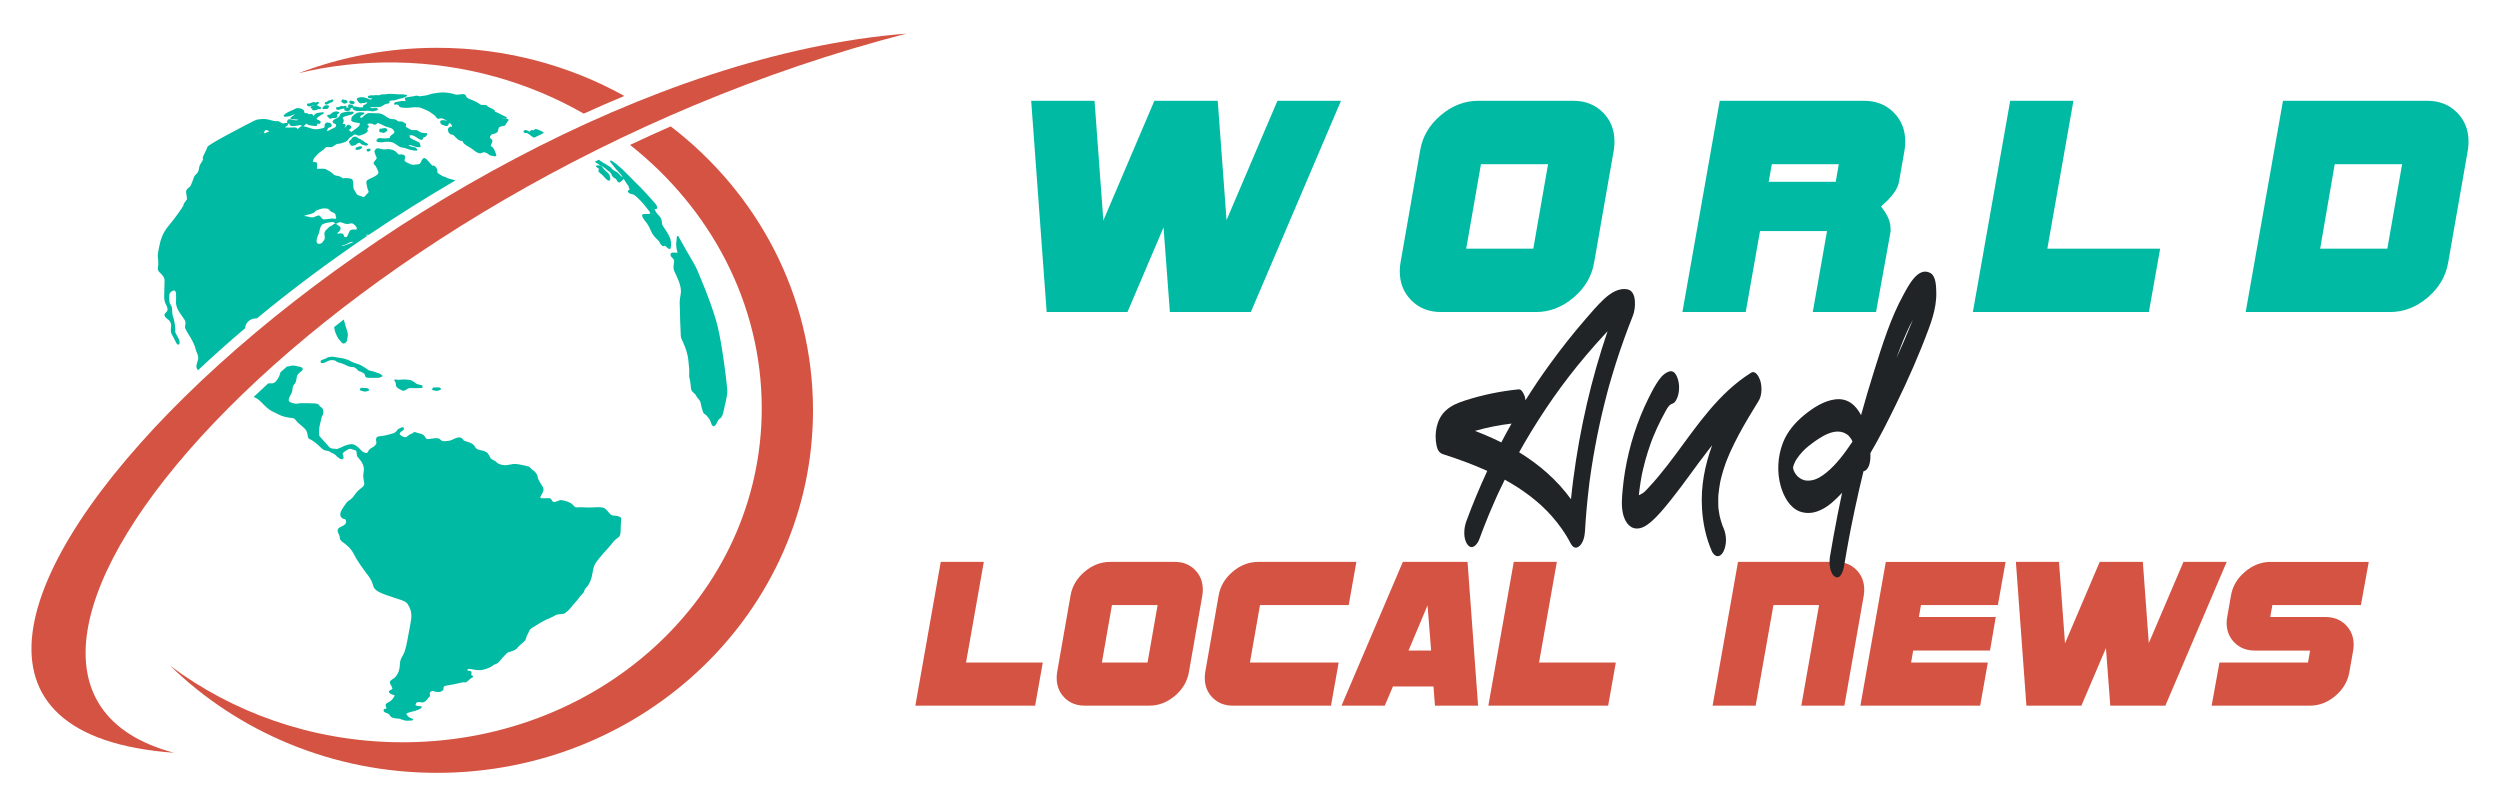
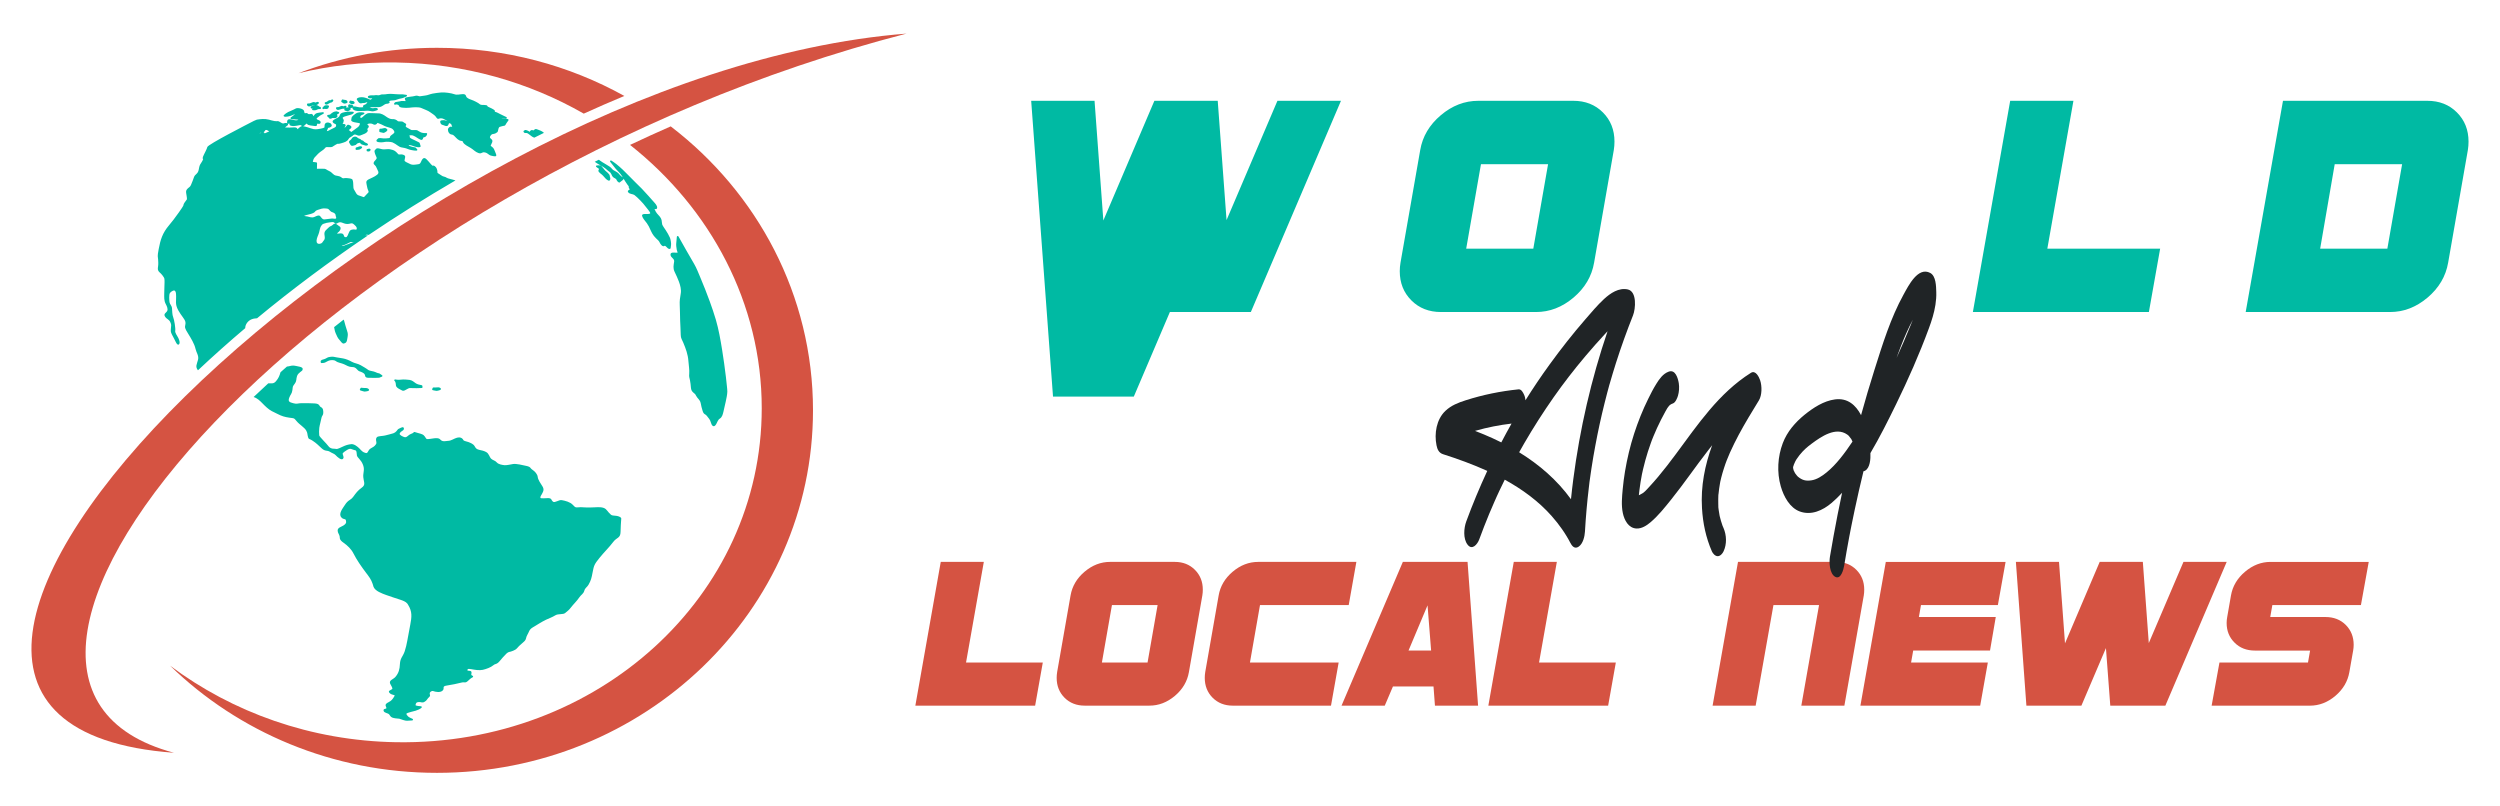
<svg xmlns="http://www.w3.org/2000/svg" version="1.1" id="Calque_1" x="0px" y="0px" width="186px" height="60px" viewBox="0 0 186 60" enable-background="new 0 0 186 60" xml:space="preserve">
  <g>
    <g>
      <path fill-rule="evenodd" clip-rule="evenodd" fill="#D55342" d="M46.452,7.139c-4.104-2.277-8.864-3.582-13.941-3.582    c-3.638,0-7.113,0.672-10.301,1.889c2.313-0.559,4.751-0.838,7.269-0.797c5.101,0.082,9.873,1.467,13.952,3.805    C44.426,8,45.434,7.563,46.452,7.139 M32.511,57.5c15.451,0,27.976-12.076,27.976-26.971c0-8.559-4.136-16.188-10.586-21.127    c-1.014,0.445-2.022,0.904-3.026,1.379c5.987,4.734,9.798,11.781,9.798,19.594c0,13.965-12.175,25.088-27.193,24.846    c-6.355-0.104-12.199-2.227-16.829-5.697C17.719,54.449,24.745,57.5,32.511,57.5z" />
      <path fill-rule="evenodd" clip-rule="evenodd" fill="#D55342" d="M67.444,2.5c-37.96,2.992-86.98,51.135-54.5,53.506    C-7.892,50.461,23.649,13.824,67.444,2.5" />
      <path fill-rule="evenodd" clip-rule="evenodd" fill="#00BAA3" d="M25.083,17.387c0.04,0.004,0.131-0.012,0.158-0.016    c0.155-0.02,0.288-0.02,0.343,0.152c0.033,0.102,0.038,0.111,0.149,0.125c0.103,0.01,0.175-0.23,0.207-0.301    c0.088-0.197,0.099-0.244,0.319-0.273c0.144-0.02,0.165,0.045,0.28-0.01c0.005-0.035,0.009-0.076,0.004-0.105    c-0.014-0.09-0.14-0.203-0.204-0.26c-0.143-0.131-0.205-0.078-0.366-0.047c-0.175,0.035-0.306-0.002-0.469-0.068    c-0.14-0.055-0.231-0.072-0.364-0.002c-0.133,0.07-0.133,0.111-0.266-0.014c-0.09-0.084-0.222-0.035-0.334-0.025    c-0.172,0.016-0.31,0.049-0.47,0.107c-0.093,0.033-0.14,0.102-0.191,0.18c-0.064,0.096-0.106,0.348-0.139,0.467    c-0.057,0.207-0.168,0.371-0.189,0.594c-0.016,0.176,0.081,0.285,0.268,0.242c0.177-0.039,0.172-0.135,0.281-0.258    c0.114-0.131,0.045-0.303,0.035-0.457c-0.014-0.244,0.168-0.332,0.317-0.49c0.121-0.127,0.211-0.096,0.315-0.207    c0.182-0.195,0.307,0.008,0.446,0.088c0.168,0.098,0.157,0.215,0.06,0.361c-0.069,0.104-0.13,0.098-0.183,0.197    C25.09,17.371,25.085,17.379,25.083,17.387 M22.628,16.059c0.048,0.02,0.134,0.031,0.166,0.035    c0.119,0.008,0.216,0.061,0.345,0.076c0.199,0.023,0.238-0.029,0.42-0.102c0.277-0.107,0.265,0.061,0.405,0.189    c0.119,0.107,0.19,0.059,0.342,0.047c0.128-0.01,0.248-0.033,0.375-0.045c0.105-0.012,0.217,0.037,0.299,0.006    c0.074-0.029,0.012-0.133-0.006-0.203c-0.001-0.006-0.001-0.012-0.001-0.018c0.006-0.082-0.052-0.16-0.122-0.201    c-0.13-0.076-0.169-0.035-0.29-0.156c-0.135-0.137-0.101-0.158-0.32-0.178c-0.26-0.021-0.355,0.027-0.602,0.107    c-0.25,0.082-0.121,0.131-0.339,0.236c-0.223,0.105-0.448,0.111-0.66,0.199C22.637,16.055,22.631,16.057,22.628,16.059z     M25.426,18.246c0.02,0.033,0.079,0.047,0.116,0.043c0.081-0.006,0.2-0.082,0.299-0.105c0.143-0.033,0.227-0.115,0.383-0.135    c0.026-0.004,0.065-0.004,0.104-0.006c-0.006-0.002-0.014-0.002-0.021-0.004c-0.108-0.014-0.147-0.061-0.252-0.018    c-0.104,0.043-0.195,0.1-0.297,0.145c-0.082,0.039-0.197,0.092-0.291,0.082C25.455,18.246,25.44,18.246,25.426,18.246z     M19.454,9.869c-0.042,0.006-0.082,0.012-0.119,0.029c-0.01,0.004-0.019,0.014-0.026,0.025    C19.361,9.912,19.415,9.893,19.454,9.869z M20.032,9.766c-0.044-0.018-0.088-0.037-0.108-0.051    c-0.054-0.037-0.054-0.045-0.131-0.049c-0.062-0.004-0.071,0.078-0.132,0.131c-0.016,0.014-0.034,0.025-0.05,0.033    c0.035,0.021,0.057,0.064,0.086,0.092c0.013-0.002,0.139-0.068,0.177-0.078C19.929,9.828,19.982,9.797,20.032,9.766z     M27.17,27.979c-0.025-0.146-0.061-0.182-0.2-0.262c-0.182-0.107-0.25-0.043-0.403-0.23c-0.117-0.143-0.218-0.182-0.4-0.182    c-0.197,0-0.395-0.121-0.566-0.203c-0.182-0.088-0.466-0.113-0.608-0.234c-0.096-0.084-0.281-0.082-0.401-0.068    c-0.095,0.012-0.269,0.084-0.347,0.141c-0.079,0.057-0.227,0.076-0.324,0.072c-0.033-0.004-0.059-0.029-0.061-0.061l-0.003-0.07    c-0.001-0.02,0.006-0.037,0.02-0.049l0.05-0.047c0.008-0.006,0.016-0.012,0.025-0.014c0.062-0.02,0.124-0.037,0.185-0.057    c0.063-0.02,0.126-0.053,0.183-0.088c0.095-0.059,0.193-0.07,0.302-0.084c0.152-0.018,0.267,0.012,0.412,0.043    c0.16,0.033,0.326,0.055,0.487,0.08c0.204,0.033,0.479,0.148,0.656,0.252c0.185,0.109,0.461,0.135,0.66,0.254    c0.184,0.109,0.406,0.23,0.571,0.359c0.084,0.066,0.373,0.08,0.519,0.152c0.059,0.029,0.193,0.088,0.262,0.09    c0.015,0,0.026,0.004,0.037,0.01l0.199,0.133c0.02,0.014,0.03,0.035,0.027,0.059s-0.018,0.043-0.042,0.051l-0.19,0.074    c-0.007,0.002-0.014,0.004-0.021,0.004c-0.191,0.008-0.395,0.018-0.584,0.006C27.484,28.104,27.201,28.146,27.17,27.979z     M29.406,28.23l0.128,0.02c0.094,0.012,0.203,0.008,0.296-0.004c0.191-0.023,0.442-0.01,0.634,0.018    c0.203,0.025,0.325,0.154,0.485,0.262c0.106,0.07,0.294,0.111,0.421,0.131c0.028,0.006,0.05,0.025,0.054,0.055l0.011,0.086    c0.003,0.018-0.002,0.035-0.014,0.049c-0.012,0.014-0.029,0.02-0.047,0.021c-0.235,0.012-0.505,0.021-0.738,0.006    c-0.197-0.012-0.195-0.004-0.357,0.082c-0.1,0.053-0.247,0.166-0.362,0.096c-0.124-0.076-0.248-0.111-0.363-0.213    c-0.129-0.111-0.086-0.188-0.116-0.332c-0.008-0.037-0.036-0.135-0.073-0.158c-0.028-0.016-0.041-0.047-0.031-0.076    C29.344,28.244,29.375,28.225,29.406,28.23z M26.779,28.963l0.043-0.084c0.013-0.025,0.039-0.037,0.067-0.033    c0.042,0.004,0.087,0.012,0.125,0.016c0.075,0,0.155,0.004,0.23,0.008c0.081,0.004,0.173,0.041,0.211,0.113    c0.011,0.023,0.008,0.049-0.009,0.068c-0.039,0.043-0.143,0.063-0.197,0.068c-0.131,0.018-0.13,0.027-0.26-0.016    c-0.061-0.02-0.109-0.037-0.169-0.053c-0.021-0.004-0.035-0.018-0.043-0.035C26.769,28.998,26.77,28.979,26.779,28.963z     M32.157,28.947l0.033-0.082c0.01-0.023,0.033-0.039,0.061-0.039c0.041,0,0.083,0.004,0.119,0.004    c0.071-0.006,0.146-0.01,0.217-0.012c0.076-0.004,0.164,0.021,0.208,0.086c0.016,0.023,0.016,0.049-0.001,0.072    c-0.033,0.045-0.128,0.07-0.18,0.082c-0.121,0.027-0.119,0.035-0.246,0.006c-0.056-0.014-0.103-0.023-0.161-0.033    c-0.02-0.004-0.036-0.014-0.046-0.031C32.15,28.984,32.149,28.965,32.157,28.947z M26.581,10.676    c-0.023,0.031-0.075,0.076-0.101,0.096c-0.005,0.004-0.011,0.008-0.019,0.012c-0.122,0.039-0.328,0.137-0.398-0.027    c-0.04-0.09-0.157-0.182-0.054-0.285c0.04-0.041,0.137-0.107,0.155-0.156c0.045-0.127,0.293-0.211,0.405-0.098    c0.07,0.07,0.129,0.086,0.219,0.123c0.078,0.029,0.092,0.092,0.135,0.098c0.114,0.018,0.102,0.047,0.17,0.107    c0.044,0.041,0.105,0.074,0.162,0.092c0.101,0.029,0.182,0.139,0.059,0.186c-0.079,0.029-0.168-0.002-0.243-0.027    c-0.088-0.029-0.196-0.041-0.251-0.121c-0.008-0.012-0.025-0.047-0.032-0.055c-0.008-0.002-0.033,0.004-0.041,0.004    C26.71,10.631,26.614,10.654,26.581,10.676z M26.823,11.086c-0.08,0.045-0.08,0.053-0.177,0.057    c-0.042,0.002-0.077,0.004-0.119,0.01c-0.02,0.002-0.038-0.004-0.053-0.018c-0.015-0.012-0.022-0.029-0.02-0.049l0.005-0.064    c0.002-0.027,0.023-0.051,0.049-0.055c0.027-0.008,0.057-0.014,0.08-0.02c0.048-0.02,0.099-0.037,0.148-0.055    c0.058-0.02,0.133-0.018,0.183,0.023c0.021,0.016,0.029,0.041,0.02,0.066C26.924,11.025,26.861,11.066,26.823,11.086z     M28.218,9.768l0.006-0.131c0.002-0.033,0.031-0.061,0.063-0.061c0.035,0,0.076-0.002,0.101-0.004    c0.062-0.018,0.136-0.029,0.198-0.041c0.093-0.02,0.18,0.031,0.226,0.105c0.01,0.016,0.013,0.031,0.008,0.047    c-0.016,0.063-0.091,0.117-0.145,0.146c-0.115,0.061-0.111,0.074-0.246,0.037c-0.059-0.016-0.097-0.027-0.157-0.035    C28.24,9.826,28.217,9.799,28.218,9.768z M24.395,8.551l0.135-0.021c0.003,0,0.006,0,0.004,0c0.014-0.002,0.029-0.01,0.038-0.02    c0.048-0.055,0.126-0.105,0.187-0.146c0.067-0.047,0.181-0.076,0.262-0.082c0.009-0.002,0.017,0,0.025,0.002l0.147,0.047    c0.024,0.008,0.04,0.025,0.044,0.049c0.005,0.023-0.003,0.045-0.024,0.061c-0.03,0.021-0.083,0.051-0.12,0.064    c-0.019,0.006-0.014,0.033-0.012,0.049c0.008,0.061,0.073,0.096-0.026,0.178c-0.09,0.076-0.163,0.057-0.271,0.045    c-0.088-0.01-0.069,0.029-0.158,0.051c-0.126,0.029-0.13-0.023-0.189-0.096c-0.033-0.041-0.06-0.018-0.093-0.096    c-0.007-0.018-0.006-0.037,0.005-0.055C24.36,8.563,24.375,8.553,24.395,8.551z M24.434,7.988c0.016,0.02,0.017,0.045-0.012,0.072    c-0.026,0.027-0.127,0.055-0.164,0.053c-0.034,0-0.068-0.01-0.102-0.016c-0.018-0.002-0.062,0.012-0.08,0.018    c-0.021,0.008-0.041,0.004-0.058-0.008C24,8.096,23.99,8.078,23.99,8.057l-0.001-0.023c0-0.025,0.013-0.047,0.034-0.057    c0.011-0.006,0.023-0.014,0.025-0.012c0.009-0.014,0.013-0.025,0.023-0.039c0.021-0.029,0.062-0.061,0.095-0.074    c0.038-0.016,0.065-0.021,0.107-0.02c0.026,0.002,0.073,0.002,0.087,0.006c0.009,0.002,0.02,0,0.028,0    c0.003,0,0.006,0,0.009,0.002l0.019,0.002c0.018,0.002,0.033,0.012,0.044,0.027C24.492,7.914,24.478,7.965,24.434,7.988z     M24.268,7.59c0.011,0,0.052-0.025,0.062-0.033c0.038-0.025,0.071-0.053,0.111-0.076c0.071-0.043,0.083-0.02,0.148-0.021    c0.022,0,0.046-0.029,0.07-0.045c0.076-0.041,0.16,0.006,0.136,0.082c-0.007,0.027-0.049,0.066-0.069,0.088    c-0.041,0.043-0.088,0.041-0.143,0.057c-0.043,0.012-0.086,0.053-0.134,0.072c-0.049,0.02-0.071,0.051-0.125,0.063    c-0.082,0.02-0.176-0.033-0.165-0.121c0.003-0.021,0.015-0.039,0.036-0.049C24.212,7.598,24.249,7.592,24.268,7.59z M26.149,7.5    c0.035,0.002,0.078,0.012,0.112,0.016c0.066,0.01,0.112,0.064,0.123,0.125c0.004,0.018-0.001,0.033-0.011,0.047    c-0.027,0.037-0.083,0.053-0.127,0.061c-0.082,0.012-0.088,0.018-0.161-0.033c-0.027-0.02-0.045-0.031-0.074-0.049    c-0.029-0.014-0.041-0.051-0.027-0.08l0.031-0.068c0.014-0.029,0.048-0.045,0.081-0.033C26.113,7.488,26.131,7.496,26.149,7.5z     M25.393,7.52l0.038-0.086c0.014-0.027,0.045-0.043,0.076-0.035c0.026,0.006,0.052,0.016,0.069,0.021    c0.044,0.004,0.1,0.014,0.144,0.02c0.074,0.012,0.129,0.074,0.139,0.145c0.002,0.014,0,0.027-0.009,0.039    c-0.027,0.045-0.1,0.066-0.149,0.074c-0.097,0.014-0.103,0.021-0.187-0.037c-0.035-0.025-0.057-0.041-0.093-0.063    C25.392,7.582,25.379,7.549,25.393,7.52z M27.363,11.086c0.02-0.008,0.045-0.016,0.065-0.023c0.05-0.016,0.108,0.006,0.136,0.047    c0.008,0.012,0.011,0.021,0.011,0.035c0,0.037-0.032,0.072-0.063,0.094c-0.048,0.033-0.055,0.039-0.118,0.031    c-0.021-0.002-0.033-0.006-0.054-0.006c-0.033-0.002-0.061-0.025-0.063-0.059l-0.004-0.047c-0.001-0.02,0.005-0.035,0.018-0.049    c0.012-0.012,0.029-0.02,0.037-0.018C27.341,11.088,27.352,11.088,27.363,11.086z M30.182,7.518    c-0.009-0.029-0.034-0.082-0.042-0.096c-0.087-0.195,0.14-0.178,0.261-0.209c0.139-0.035,0.256-0.021,0.404-0.061    c0.23-0.063,0.224-0.031,0.423,0.014c0.136-0.025,0.275-0.045,0.414-0.059c0.175-0.018,0.36-0.109,0.548-0.143    c0.219-0.041,0.412-0.063,0.631-0.084c0.24-0.025,0.756,0.045,0.982,0.129c0.203,0.078,0.409,0,0.617-0.006    c0.292-0.012,0.225,0.176,0.316,0.248c0.112,0.092,0.213,0.137,0.353,0.18c0.13,0.039,0.522,0.23,0.609,0.324    c0.058,0.061,0.249,0.055,0.325,0.055c0.289,0,0.22,0.1,0.275,0.125c0.098,0.045,0.485,0.211,0.516,0.297    c0.014,0.039,0.011,0.064-0.004,0.08c0.008,0.002,0.016,0.004,0.021,0.004c0.137,0.033,0.255,0.109,0.38,0.17    c0.155,0.074,0.31,0.15,0.463,0.225c0.027,0.014,0.042,0.043,0.034,0.072C37.7,8.813,37.672,8.832,37.642,8.83    c-0.102-0.004-0.223-0.008-0.323-0.029c-0.004,0-0.008,0-0.013-0.002c0.102,0.049,0.255,0.039,0.357,0.043    c0.354,0.014,0.066,0.209,0.007,0.34c-0.108,0.236-0.149,0.148-0.336,0.213c-0.143,0.049-0.195,0.016-0.243,0.164    c-0.063,0.193,0.006,0.248-0.227,0.363c-0.164,0.08-0.24,0.008-0.339,0.135c-0.097,0.127-0.11,0.186,0.023,0.285    c0.202,0.148-0.004,0.35-0.04,0.496c-0.001,0.002-0.003,0.008-0.002,0.01c0.012,0.023,0.179,0.107,0.246,0.242    c0.061,0.123,0.09,0.236,0.145,0.355c0.126,0.277-0.184,0.17-0.325,0.143c-0.238-0.047-0.248-0.191-0.487-0.246    c-0.253-0.061-0.228,0.133-0.495,0.041c-0.233-0.082-0.359-0.248-0.564-0.371c-0.163-0.1-0.483-0.248-0.569-0.416    c-0.008-0.016-0.041-0.09-0.049-0.1c-0.012-0.006-0.087-0.014-0.102-0.016c-0.213-0.027-0.346-0.209-0.49-0.35    c-0.102-0.098-0.117-0.105-0.244-0.127c-0.059-0.01-0.1-0.039-0.139-0.082c-0.045-0.051-0.084-0.109-0.095-0.178    c-0.002-0.016-0.001-0.064-0.003-0.072c-0.039-0.09,0.062-0.193,0.137-0.234c0.062-0.031,0.124-0.01,0.18,0.008    c-0.02-0.031-0.039-0.064-0.045-0.117c-0.008-0.074-0.072-0.121-0.131-0.16c-0.02-0.014-0.076,0.016-0.086,0.029    c-0.024,0.049-0.007,0.068-0.058,0.131c-0.078,0.094-0.209,0.039-0.3-0.002c-0.067-0.031-0.145-0.029-0.2-0.082    c-0.048-0.045-0.087-0.143-0.079-0.209c0.013-0.102,0.171-0.09,0.249-0.096c0.112-0.008,0.185,0.047,0.282,0.07    C33.279,9.006,33.277,9.002,33.276,9c-0.017-0.027-0.221-0.119-0.267-0.148c-0.067-0.045-0.246-0.066-0.32-0.033    c-0.147,0.07-0.197-0.039-0.269-0.141c-0.08-0.115-0.277-0.227-0.392-0.314c-0.192-0.15-0.448-0.215-0.667-0.322    c-0.208-0.102-0.68-0.057-0.91-0.027c-0.168,0.021-0.322,0.008-0.49-0.004c-0.106-0.008-0.266-0.033-0.286-0.158    c-0.005-0.031-0.081-0.055-0.109-0.07c-0.036-0.02-0.13-0.006-0.168,0.004c-0.027,0.008-0.055-0.002-0.071-0.025    c-0.016-0.021-0.015-0.051,0-0.068c0.019-0.031,0.049-0.072,0.081-0.09c0.041-0.025,0.258-0.037,0.338-0.064    c0.142-0.049,0.272-0.016,0.416-0.02C30.166,7.518,30.173,7.518,30.182,7.518z M39.42,9.816c-0.005-0.023-0.001-0.047,0.025-0.076    c0.046-0.049,0.094-0.07,0.164-0.059c0.024,0.006,0.095,0.012,0.1,0.018c0.071-0.088,0.137-0.129,0.258-0.074    c0.093,0.041,0.178,0.059,0.273,0.107c0.069,0.033,0.177,0.094,0.232,0.152l-0.716,0.357c-0.061-0.016-0.117-0.041-0.175-0.082    c-0.084-0.061-0.181-0.127-0.258-0.193c-0.045-0.039-0.079-0.055-0.138-0.068c-0.069-0.016-0.148,0.023-0.2-0.041    c-0.019-0.021-0.039-0.049-0.038-0.08c0-0.018,0.007-0.031,0.02-0.043c0.041-0.039,0.109-0.074,0.167-0.061    s0.208,0.078,0.251,0.115C39.393,9.795,39.406,9.805,39.42,9.816z M44.575,12.568c-0.04-0.031-0.169-0.105-0.217-0.154    c-0.018-0.016-0.022-0.041-0.014-0.063c0.008-0.023,0.028-0.039,0.052-0.041c0.088-0.012,0.274-0.029,0.339,0.035    c0.099,0.094,0.178,0.23,0.281,0.334c0.1,0.098,0.347,0.268,0.352,0.408c0.002,0.102,0.063,0.133,0.032,0.262    c-0.049,0.205-0.25,0.021-0.328-0.049c-0.106-0.1-0.164-0.203-0.291-0.309c-0.07-0.059-0.167-0.123-0.224-0.197    C44.494,12.713,44.521,12.646,44.575,12.568z M50.478,17.592c0.385,0.684,0.769,1.373,1.168,2.047    c0.17,0.287,0.328,0.697,0.458,1.004c0.251,0.594,0.486,1.193,0.707,1.797c0.161,0.445,0.315,0.896,0.449,1.35    c0.21,0.717,0.345,1.496,0.464,2.23c0.108,0.676,0.203,1.354,0.284,2.031c0.029,0.24,0.055,0.48,0.078,0.719    c0.011,0.115,0.028,0.25,0.027,0.365c-0.003,0.219-0.07,0.518-0.116,0.732c-0.05,0.248-0.106,0.494-0.168,0.74    c-0.048,0.193-0.089,0.428-0.28,0.541c-0.134,0.08-0.187,0.277-0.265,0.41c-0.185,0.316-0.346,0.084-0.403-0.145    c-0.051-0.195-0.158-0.297-0.28-0.457c-0.146-0.188-0.228-0.09-0.325-0.379c-0.07-0.211-0.104-0.379-0.147-0.594    c-0.054-0.248-0.227-0.322-0.331-0.523c-0.078-0.152-0.065-0.129-0.188-0.229c-0.145-0.121-0.19-0.215-0.207-0.4    c-0.019-0.188-0.027-0.342-0.067-0.529c-0.045-0.207-0.08-0.27-0.058-0.49c0.027-0.268-0.042-0.676-0.061-0.951    c-0.033-0.488-0.193-0.916-0.379-1.363c-0.093-0.223-0.192-0.336-0.192-0.584c0-0.352-0.036-0.715-0.044-1.068    c-0.01-0.385-0.011-0.771-0.03-1.154c-0.017-0.293,0.022-0.566,0.075-0.854c0.053-0.285-0.036-0.613-0.135-0.883    c-0.095-0.26-0.206-0.486-0.323-0.736c-0.13-0.281-0.074-0.465-0.033-0.752c0.033-0.236-0.235-0.277-0.269-0.494    c-0.041-0.279,0.383-0.148,0.51-0.176c0.004,0,0.014,0,0.017-0.002c0.004-0.016-0.057-0.178-0.063-0.211    c-0.035-0.182-0.057-0.371-0.032-0.557c0.019-0.133,0.03-0.273,0.038-0.408c0.001-0.029,0.021-0.053,0.05-0.059    C50.435,17.555,50.464,17.566,50.478,17.592z M46.393,13.293c0,0.068-0.077,0.127-0.166,0.186    c-0.111,0.072-0.127,0.18-0.278,0.025c-0.091-0.092-0.063-0.17-0.168-0.221c-0.181-0.09-0.221-0.141-0.298-0.326    c-0.075-0.176-0.208-0.201-0.33-0.326c-0.122-0.121-0.385-0.287-0.542-0.367c-0.119-0.061-0.242-0.143-0.364-0.227l0.303-0.152    c0.161,0.125,0.368,0.244,0.542,0.348c0.146,0.086,0.368,0.209,0.459,0.352c0.053,0.082,0.334,0.188,0.443,0.291    s0.149,0.197,0.282,0.277c0.022,0.014,0.041,0.027,0.056,0.039c-0.015-0.023-0.029-0.049-0.045-0.074    c-0.151-0.246-0.297-0.344-0.473-0.553c-0.144-0.172-0.283-0.35-0.417-0.527c-0.019-0.025-0.016-0.059,0.007-0.08    c0.021-0.023,0.057-0.025,0.083-0.01c0.122,0.082,0.257,0.17,0.369,0.26c0.304,0.24,0.66,0.582,0.924,0.861    c0.314,0.334,0.655,0.646,0.976,0.975c0.339,0.348,0.652,0.723,0.978,1.082c0.077,0.086,0.234,0.301,0.117,0.414    c-0.014,0.014-0.03,0.02-0.051,0.018l-0.106-0.008c0.028,0.068,0.064,0.141,0.096,0.199c0.098,0.18,0.284,0.309,0.377,0.484    c0.027,0.053,0.046,0.109,0.059,0.168c0.016,0.074,0.023,0.252,0.044,0.307c0.039,0.104,0.191,0.311,0.257,0.412    c0.107,0.164,0.246,0.396,0.321,0.576c0.042,0.102,0.099,0.426,0.078,0.529c-0.016,0.074-0.023,0.156-0.029,0.232    c-0.001,0.016-0.009,0.031-0.022,0.043c-0.078,0.064-0.186-0.016-0.238-0.074c-0.024-0.027-0.139-0.145-0.178-0.141    c-0.165,0.127-0.326-0.125-0.38-0.244c-0.027-0.059-0.058-0.107-0.105-0.154c-0.124-0.123-0.213-0.188-0.325-0.334    c-0.197-0.258-0.229-0.428-0.375-0.705c-0.097-0.182-0.183-0.295-0.312-0.451c-0.062-0.076-0.111-0.15-0.155-0.236    c-0.183-0.361,0.347-0.188,0.521-0.258c0.016-0.006,0.043-0.02,0.049-0.035c0.023-0.072-0.292-0.422-0.349-0.504    c-0.159-0.229-0.602-0.686-0.826-0.852c-0.111-0.082-0.34-0.063-0.45-0.189c-0.132-0.148,0.086-0.195,0.095-0.221    c0.012-0.039-0.095-0.127-0.073-0.223c0.001-0.004,0.004-0.012,0.004-0.018c-0.014-0.027-0.074-0.092-0.097-0.123    C46.578,13.596,46.485,13.443,46.393,13.293z M25.625,8.082c-0.042,0.012-0.085,0.006-0.133,0.008    c-0.055,0.002-0.115,0.039-0.176,0.049c-0.06,0.01-0.099,0.039-0.163,0.041c-0.091,0-0.18-0.076-0.145-0.17    c0.009-0.023,0.034-0.039,0.056-0.039c0.024-0.002,0.05-0.002,0.074,0.002c0.015,0.004,0.074-0.018,0.088-0.023    c0.051-0.02,0.098-0.043,0.149-0.061c0.091-0.029,0.098,0,0.171,0.016c0.034,0.008,0.065-0.023,0.102-0.033    c0.088-0.027,0.164,0.039,0.12,0.113c-0.004,0.008-0.014,0.018-0.027,0.027c0.005,0,0.01,0,0.015,0    c0.044-0.014,0.1-0.021,0.146-0.031c0.027-0.006,0.055-0.004,0.08,0.004c-0.02-0.014-0.035-0.025-0.058-0.037    c-0.029-0.018-0.041-0.051-0.027-0.08l0.031-0.068c0.013-0.031,0.048-0.047,0.081-0.037c0.018,0.008,0.036,0.014,0.055,0.018    c0.035,0.004,0.077,0.01,0.112,0.016c0.066,0.01,0.112,0.064,0.123,0.125c0.001,0.006,0.001,0.014,0.001,0.018    c0.036-0.02,0.085-0.027,0.135-0.018c0.054,0.012,0.118,0.021,0.171,0.037c0.102,0.029,0.188,0.035,0.295,0.027    c0.046-0.006,0.092-0.01,0.137-0.016c-0.078-0.057-0.02-0.137,0.061-0.166c0.069-0.025,0.134-0.053,0.177-0.111    c0.021-0.031,0.044-0.066,0.062-0.1c-0.001,0-0.001,0-0.002,0c-0.103,0.033-0.222,0.086-0.333,0.072    c-0.09-0.01-0.148,0.084-0.277-0.023c-0.087-0.072-0.088-0.117-0.145-0.182c-0.13-0.145,0.112-0.213,0.218-0.223    c0.168-0.016,0.287,0,0.443,0.055c0.088,0.029,0.21,0.068,0.287,0.119c0.031,0.021,0.099-0.029,0.122-0.047    c0.014-0.01,0.037-0.029,0.051-0.049c-0.013-0.006-0.026-0.006-0.099,0.002c-0.085,0.01-0.224-0.004-0.233-0.111    c-0.003-0.025,0.009-0.049,0.032-0.061C27.48,7.1,27.608,7.082,27.7,7.09c0.108,0.008,0.133,0.004,0.233-0.01    c0.093-0.014,0.198,0.021,0.279,0.004c0.122-0.029,0.124-0.07,0.288-0.059c0.13,0.006,0.208-0.018,0.333-0.031    c0.177-0.021,0.458-0.004,0.64,0.014c0.161,0.016,0.326,0.012,0.487,0.012c0.003,0,0.005,0,0.008,0l0.257,0.035    c0.027,0.002,0.049,0.021,0.054,0.049c0.006,0.027-0.006,0.053-0.031,0.066c-0.119,0.066-0.287,0.139-0.424,0.158    c-0.156,0.023-0.283,0.088-0.433,0.127c-0.083,0.023-0.329,0.016-0.36,0.039c-0.045,0.033-0.073,0.037-0.099,0.033    c0.077,0.035,0.095,0.115-0.018,0.166c-0.107,0.047-0.169,0.002-0.29,0.076c-0.115,0.07-0.196,0.146-0.332,0.184    c-0.124,0.033-0.186,0.008-0.3,0.018c-0.137,0.01-0.28,0-0.419,0.008c-0.023,0-0.047,0.002-0.071,0.002    c0.031,0.016,0.066,0.033,0.121,0.053c0.122,0.045,0.192-0.004,0.313-0.01c0.13-0.006,0.246,0.084,0.136,0.17    c-0.035,0.025-0.203,0.066-0.252,0.078c-0.121,0.033-0.25-0.012-0.372-0.029c-0.153-0.021-0.301,0.02-0.459,0.01    c-0.132-0.006-0.266,0.027-0.389,0.006c-0.094-0.016-0.164-0.018-0.25-0.063c-0.112-0.061-0.139-0.135-0.117-0.189    c-0.024,0.012-0.051,0.018-0.074,0.021c-0.052,0.008-0.074,0.012-0.101,0.002c0.01,0.012,0.02,0.021,0.027,0.035    c0.01,0.014,0.013,0.027,0.009,0.043c-0.009,0.053-0.071,0.098-0.115,0.123c-0.087,0.045-0.088,0.057-0.192,0.029    c-0.042-0.012-0.069-0.02-0.111-0.027c-0.034-0.004-0.057-0.033-0.056-0.064L25.625,8.082z M23.518,7.816c0.004,0,0.008,0,0.013,0    c0.052,0.006,0.125,0.037,0.167,0.066c0.019,0.016,0.039,0.039,0.054,0.051c0.022,0.006,0.045,0.012,0.067,0.018    c0.024,0.004,0.041,0.021,0.048,0.043l0.011,0.039c0.006,0.021,0.001,0.041-0.013,0.057c-0.015,0.018-0.034,0.025-0.055,0.023    c-0.036-0.002-0.121-0.002-0.152,0.014c-0.05,0.021-0.099,0.051-0.151,0.068c-0.044,0.014-0.21,0.02-0.25-0.002    c-0.069-0.037-0.035-0.088,0.015-0.131c-0.011,0.006-0.022,0.01-0.031,0.012c-0.085,0.02-0.149-0.039-0.122-0.123    c0.006-0.018,0.018-0.031,0.035-0.037l0.033-0.016c0.016-0.006,0.036-0.008,0.044-0.01c0.029-0.02,0.106-0.043,0.14-0.055    c0.024-0.008,0.044-0.014,0.065-0.018c-0.012,0-0.024,0-0.036,0c-0.066,0.004-0.134,0.047-0.207,0.059    c-0.068,0.01-0.116,0.045-0.186,0.047c-0.1,0-0.197-0.082-0.159-0.182c0.01-0.025,0.034-0.043,0.057-0.041    c0.026-0.002,0.056-0.002,0.082,0.002c0.022,0.004,0.088-0.02,0.108-0.027c0.06-0.021,0.114-0.049,0.174-0.068    c0.101-0.033,0.109,0,0.193,0.018c0.044,0.01,0.076-0.027,0.123-0.039c0.093-0.029,0.174,0.035,0.128,0.115    c-0.016,0.027-0.086,0.07-0.115,0.088C23.572,7.805,23.545,7.813,23.518,7.816z M21.413,9.199c0.053,0.053,0.007,0.137-0.082,0.18    c-0.031,0.023-0.086,0.066-0.129,0.105c0.181,0.018,0.532,0.006,0.637-0.004c0.193-0.016,0.278,0.037,0.293,0.137    c0.096-0.09,0.208-0.193,0.269-0.221c0.02-0.008,0.047-0.012,0.081-0.012c-0.058-0.025-0.1-0.092-0.169-0.076    C22.168,9.338,22,9.373,21.854,9.381c-0.077,0.004-0.347-0.02-0.316-0.141c0.005-0.02,0.017-0.031,0.03-0.041    C21.516,9.205,21.455,9.217,21.413,9.199z M19.958,28.521c0.261-0.006,0.397,0.049,0.576-0.16c0.19-0.223,0.263-0.408,0.336-0.666    l0.477-0.422c0.042-0.002,0.088-0.008,0.139-0.021c0.334-0.098,0.422-0.045,0.742,0.018c0.093,0.02,0.279,0.051,0.291,0.166    c0.003,0.035-0.007,0.055-0.012,0.086c-0.015,0.098-0.316,0.191-0.407,0.455c-0.084,0.248-0.005,0.338-0.174,0.574    c-0.171,0.238-0.131,0.168-0.17,0.465c-0.04,0.303-0.15,0.324-0.24,0.582c-0.106,0.297,0.042,0.326,0.313,0.404    c0.282,0.08,0.318-0.004,0.598-0.006c0.328-0.002,0.647,0,0.975,0.018c0.416,0.023,0.324,0.205,0.474,0.275    c0.18,0.086,0.18,0.279,0.175,0.445c-0.003,0.152-0.109,0.213-0.132,0.348c-0.043,0.246-0.131,0.506-0.164,0.748    c-0.022,0.158-0.021,0.406-0.004,0.564c0.011,0.102,0.561,0.621,0.671,0.785c0.078,0.113,0.185,0.176,0.324,0.199    c0.076,0.012,0.23,0.004,0.286,0.025c0.066,0.025,0.413-0.148,0.478-0.178c0.214-0.102,0.382-0.152,0.616-0.18    c0.224-0.025,0.478,0.184,0.622,0.33c0.153,0.158,0.239,0.279,0.469,0.33c0.172,0.039,0.141-0.207,0.355-0.336    c0.175-0.104,0.283-0.141,0.397-0.314c0.086-0.129-0.007-0.209,0.008-0.379c0.006-0.059,0.024-0.115,0.071-0.156    c0.098-0.084,0.45-0.078,0.606-0.121c0.205-0.055,0.411-0.098,0.614-0.164c0.094-0.033,0.171-0.09,0.235-0.164    c0.028-0.031,0.091-0.131,0.121-0.148c0.049-0.031,0.281-0.141,0.332-0.141c0.118,0,0.133,0.182,0.007,0.25    c-0.083,0.045-0.195,0.133-0.226,0.223c-0.04,0.113,0.242,0.227,0.315,0.254c0.052,0.02,0.106,0.033,0.16,0.012    c0.119-0.049,0.2-0.18,0.378-0.244c0.045-0.016,0.127-0.047,0.162-0.08c0.017-0.016,0.011-0.029,0.038-0.047    c0.029-0.018,0.055-0.012,0.084-0.002c0.123,0.045,0.27,0.076,0.397,0.115c0.255,0.076,0.275,0.125,0.412,0.33    c0.018,0.029,0.043,0.063,0.078,0.074c0.064,0.023,0.446-0.049,0.535-0.057c0.138-0.014,0.326-0.033,0.435,0.066    c0.048,0.041,0.067,0.074,0.127,0.107c0.156,0.086,0.315,0.02,0.484,0.016c0.242-0.006,0.439-0.178,0.667-0.236    c0.194-0.051,0.381-0.002,0.469,0.184c0.033,0.068,0.287,0.105,0.371,0.141c0.183,0.076,0.372,0.141,0.469,0.32    c0.089,0.166,0.158,0.219,0.351,0.264c0.203,0.047,0.299,0.057,0.489,0.154c0.236,0.121,0.241,0.377,0.396,0.514    c0.134,0.119,0.276,0.111,0.42,0.277c0.113,0.129,0.397,0.178,0.567,0.193c0.135,0.016,0.479-0.061,0.628-0.086    c0.244-0.039,0.726,0.082,0.976,0.137c0.378,0.082,0.258,0.152,0.477,0.297c0.176,0.117,0.366,0.322,0.385,0.537    c0.017,0.18,0.218,0.492,0.325,0.65c0.17,0.25,0.11,0.385-0.023,0.623c-0.054,0.1-0.118,0.16-0.104,0.273    c0.007,0.059,0.47,0.023,0.516,0.021c0.367-0.018,0.257,0.143,0.432,0.27c0.128,0.092,0.437-0.16,0.637-0.123    c0.28,0.051,0.62,0.137,0.822,0.346c0.186,0.189,0.17,0.215,0.443,0.188c0.049-0.004,0.099-0.006,0.146-0.008    c0.128,0,0.259,0.012,0.388,0.018c0.23,0.008,0.459,0.002,0.688-0.01c0.242-0.014,0.595-0.035,0.791,0.133    c0.086,0.074,0.157,0.186,0.235,0.27c0.228,0.25,0.23,0.191,0.536,0.23c0.109,0.014,0.33,0.063,0.377,0.178    c0.004,0.01,0.006,0.018,0.005,0.027c-0.025,0.328-0.045,0.658-0.051,0.988c-0.008,0.488-0.284,0.4-0.547,0.752    c-0.306,0.408-0.687,0.77-1.011,1.174c-0.38,0.473-0.424,0.549-0.528,1.117c-0.066,0.363-0.115,0.576-0.3,0.893    c-0.109,0.189-0.249,0.227-0.308,0.434c-0.072,0.258-0.239,0.297-0.379,0.51c-0.185,0.279-0.432,0.498-0.631,0.76    c-0.139,0.186-0.249,0.256-0.417,0.398c-0.153,0.133-0.519,0.037-0.736,0.174c-0.223,0.139-0.456,0.217-0.692,0.328    c-0.329,0.158-0.649,0.373-0.965,0.557c-0.308,0.18-0.274,0.322-0.432,0.586c-0.115,0.189-0.04,0.283-0.215,0.461    c-0.14,0.143-0.286,0.238-0.429,0.391c-0.221,0.24-0.154,0.193-0.449,0.328c-0.207,0.096-0.279,0.031-0.444,0.186    c-0.19,0.18-0.342,0.369-0.511,0.566c-0.099,0.115-0.173,0.184-0.32,0.227c-0.065,0.021-0.101,0.037-0.151,0.082    c-0.181,0.16-0.549,0.291-0.787,0.342c-0.265,0.057-0.597-0.002-0.86-0.049c-0.033-0.004-0.236-0.041-0.261-0.002    c-0.011,0.018-0.02,0.074-0.025,0.098c0.023,0.023,0.177,0.023,0.221,0.037c0.131,0.039,0.081,0.162,0.071,0.258    c-0.006,0.051,0.041,0.084,0.087,0.096c0.028,0.006,0.046,0.027,0.049,0.055c0.003,0.025-0.011,0.051-0.037,0.063    c-0.112,0.053-0.246,0.166-0.331,0.252c-0.211,0.209-0.254,0.084-0.482,0.137c-0.367,0.086-0.709,0.168-1.085,0.221    c-0.442,0.061-0.142,0.197-0.338,0.381c-0.174,0.162-0.499,0.104-0.703,0.033c-0.12-0.041-0.284,0.1-0.25,0.213    c0.059,0.191-0.016,0.191-0.13,0.32c-0.113,0.127-0.082,0.156-0.254,0.262c-0.189,0.115-0.226,0.01-0.432,0.021    c-0.191,0.01-0.223,0.09-0.245,0.238c0.039,0.049,0.339,0.074,0.406,0.076c0.025,0.002,0.047,0.016,0.057,0.039    c0.011,0.023,0.006,0.047-0.011,0.066c-0.093,0.1-0.316,0.188-0.444,0.227c-0.112,0.033-0.612,0.145-0.675,0.211    c-0.047,0.049,0.094,0.193,0.127,0.225c0.059,0.055,0.238,0.135,0.316,0.168c0.029,0.012,0.043,0.039,0.038,0.068    s-0.03,0.051-0.061,0.053c-0.128,0.006-0.259,0.012-0.388,0.023c-0.118,0.01-0.438-0.104-0.568-0.152    c-0.145-0.01-0.411-0.033-0.529-0.086c-0.142-0.064-0.143-0.137-0.231-0.238c-0.084-0.098-0.35-0.098-0.405-0.248    c-0.063-0.174,0.151-0.158,0.19-0.189c0.033-0.033-0.015-0.133-0.03-0.164c-0.075-0.166,0.091-0.244,0.216-0.311    c0.202-0.104,0.284-0.211,0.4-0.404c0.01-0.018,0.048-0.084,0.042-0.104c-0.016-0.018-0.236-0.047-0.332-0.127    c-0.246-0.207,0.028-0.242,0.143-0.332c0.075-0.059-0.112-0.316-0.146-0.4c-0.11-0.27,0.223-0.314,0.386-0.504    c0.252-0.291,0.321-0.578,0.338-0.955c0.021-0.463,0.22-0.553,0.356-0.953c0.087-0.256,0.143-0.521,0.193-0.787    c0.077-0.4,0.146-0.801,0.223-1.201c0.109-0.566,0.153-0.967-0.158-1.465c-0.012-0.02-0.025-0.041-0.037-0.061    c-0.01-0.016-0.021-0.031-0.032-0.045c-0.114-0.141-0.338-0.219-0.507-0.277c-0.352-0.119-0.703-0.223-1.052-0.352    c-0.301-0.111-0.826-0.289-0.949-0.613c-0.026-0.068-0.041-0.141-0.063-0.211c-0.109-0.338-0.294-0.572-0.511-0.855    c-0.312-0.41-0.692-0.959-0.918-1.414c-0.161-0.324-0.444-0.592-0.741-0.801c-0.125-0.088-0.259-0.189-0.276-0.35    c-0.005-0.049-0.003-0.094-0.016-0.143c-0.041-0.16-0.139-0.232-0.143-0.414c-0.004-0.217,0.274-0.273,0.433-0.375    c0.169-0.111,0.234-0.191,0.179-0.387c-0.04-0.143-0.168-0.025-0.336-0.213c-0.243-0.271,0.108-0.68,0.26-0.922    c0.118-0.186,0.208-0.279,0.394-0.398c0.099-0.066,0.16-0.119,0.229-0.215c0.202-0.277,0.34-0.469,0.628-0.674    c0.255-0.182,0.201-0.328,0.148-0.598c-0.058-0.291-0.028-0.385,0.009-0.674c0.041-0.311-0.126-0.65-0.34-0.875    c-0.238-0.252-0.15-0.227-0.2-0.5c-0.036-0.193-0.124-0.115-0.301-0.201c-0.168-0.084-0.283-0.041-0.43,0.057    c-0.061,0.041-0.308,0.186-0.301,0.266c0.011,0.117,0.111,0.227,0.043,0.348c-0.113,0.201-0.466-0.133-0.548-0.229    c-0.112-0.129-0.283-0.16-0.424-0.256c-0.229-0.152-0.353-0.012-0.629-0.264c-0.236-0.215-0.376-0.371-0.655-0.555    c-0.066-0.043-0.139-0.09-0.211-0.121c-0.03-0.012-0.071-0.021-0.095-0.045c-0.033-0.029-0.045-0.09-0.059-0.131    c-0.06-0.197-0.017-0.266-0.133-0.475c-0.124-0.227-0.515-0.453-0.707-0.691c-0.219-0.271-0.206-0.215-0.521-0.262    c-0.382-0.055-0.586-0.115-0.938-0.297c-0.13-0.068-0.266-0.127-0.394-0.195c-0.265-0.143-0.485-0.363-0.691-0.574    c-0.186-0.191-0.396-0.398-0.663-0.475C19.233,29.193,19.596,28.854,19.958,28.521z M25.569,23.777    c0.014,0.029,0.025,0.059,0.034,0.086c0.072,0.244,0.122,0.479,0.211,0.721c0.107,0.291,0.061,0.385,0.017,0.662    c-0.026,0.168-0.065,0.273-0.245,0.313c-0.134,0.027-0.236-0.174-0.319-0.258c-0.146-0.145-0.21-0.324-0.291-0.506    c-0.068-0.154-0.086-0.301-0.118-0.457C25.095,24.15,25.332,23.963,25.569,23.777z M21.381,9.178    c-0.015-0.018-0.024-0.045-0.023-0.086c0.006-0.213,0.108-0.244,0.319-0.207c0.115,0.02,0.334,0.098,0.441,0.059    c0.016-0.006,0.057-0.023,0.086-0.041c-0.07-0.008-0.225-0.018-0.242-0.02c-0.098-0.01-0.198-0.018-0.296-0.031    c-0.025-0.002-0.045-0.02-0.053-0.043c-0.008-0.025,0-0.051,0.019-0.066c0.051-0.043,0.105-0.084,0.16-0.121    c0.064-0.041,0.103-0.098,0.165-0.143c-0.02,0.006-0.037,0.014-0.047,0.02c-0.105,0.053-0.187,0.086-0.3,0.125    c-0.126,0.043-0.243,0.057-0.375,0.064c-0.03,0-0.081-0.01-0.105-0.027c-0.016-0.012-0.026-0.027-0.029-0.047    c-0.002-0.02,0.004-0.035,0.018-0.049c0.089-0.088,0.209-0.174,0.32-0.229C21.612,8.25,21.843,8.168,22,8.074    c0.129-0.08,0.578,0.006,0.622,0.18c0.006,0.02,0.032,0.166,0.054,0.17c0.06,0.012,0.148-0.061,0.226,0.035    c0.03,0.039,0.131,0.045,0.176,0.029c0.131-0.049,0.213,0.031,0.233,0.152c0,0.002,0.001,0.004,0.002,0.008    c0.001-0.004,0.002-0.004,0.003-0.006c0.054-0.078,0.134-0.176,0.225-0.215c0.089-0.037,0.371-0.068,0.481-0.08    c0.03-0.006,0.058,0.012,0.069,0.039c0.011,0.029,0,0.059-0.024,0.074c-0.114,0.074-0.249,0.119-0.347,0.213    c-0.047,0.045-0.191,0.123-0.16,0.176c0.054,0.086,0.316,0.096,0.296,0.264c-0.019,0.162-0.215,0.076-0.259,0.092    c-0.034,0.049,0.049,0.215-0.208,0.166c-0.125-0.025-0.469-0.029-0.528-0.135c-0.02-0.033-0.052-0.053-0.083-0.02    c-0.047,0.053-0.146,0.154-0.226,0.176c0.191,0.025,0.482,0.125,0.585,0.16c0.287,0.104,0.418,0.072,0.72,0.02    c0.043-0.008,0.249-0.051,0.286-0.096c0-0.002,0-0.006,0-0.008c-0.001-0.066,0.002-0.158,0.022-0.221    c0.031-0.105,0.168-0.15,0.271-0.131c0.088,0.02,0.185,0.051,0.223,0.137c0.049,0.111,0.031,0.146-0.08,0.211    c-0.088,0.053-0.124,0.031-0.167,0.051c-0.006,0.004-0.075,0.195-0.087,0.221c-0.002,0.004-0.007,0.016-0.01,0.023    c0.026,0,0.072-0.014,0.09-0.021c0.095-0.039,0.183-0.094,0.274-0.141c0.061-0.029,0.275-0.121,0.306-0.172    c0.022-0.037,0.042-0.152-0.004-0.178c-0.087-0.047-0.229-0.09-0.235-0.205c-0.006-0.125,0.295-0.232,0.394-0.295    c0.123-0.076,0.112-0.107,0.163-0.225c0.065-0.15,0.289-0.164,0.432-0.193c0.154-0.031,0.371-0.027,0.528-0.016    c0.027,0.002,0.049,0.02,0.057,0.045c0.009,0.025,0,0.051-0.021,0.066c-0.03,0.023-0.06,0.043-0.089,0.068    c-0.048,0.041-0.391,0.111-0.487,0.15c-0.073,0.027-0.15,0.041-0.207,0.094C25.51,8.744,25.492,8.764,25.49,8.77    c0,0.012,0.03,0.057,0.036,0.066c0.077,0.117,0.051,0.127,0.024,0.256c-0.017,0.078-0.037,0.104-0.071,0.133    c0.06-0.004,0.133-0.012,0.188,0.023c0.104,0.066,0.02,0.166-0.039,0.23c0.011,0.008,0.029,0.008,0.041,0.004    c0.081-0.025,0.142-0.203,0.22-0.203c0.07,0,0.187,0.057,0.231,0.111c0.096,0.117-0.09,0.211-0.161,0.281    c-0.001,0.002-0.003,0.002-0.006,0.004c0.027,0.025,0.117,0.09,0.137,0.109c0.055,0.053,0.057,0.035,0.104-0.006    c0.136-0.115,0.309-0.213,0.451-0.332c0.063-0.055,0.149-0.195,0.133-0.266c-0.056-0.041-0.422-0.064-0.543-0.125    c-0.178-0.09-0.081-0.154-0.085-0.254c-0.006-0.145,0.238-0.293,0.345-0.367c0.149-0.1,0.397-0.098,0.568-0.061    c0.028,0.006,0.047,0.027,0.05,0.053c0.003,0.027-0.012,0.053-0.037,0.064c-0.072,0.033-0.145,0.07-0.218,0.102    c-0.025,0.01-0.044,0.072-0.052,0.094c-0.019,0.055,0.007,0.061,0.043,0.086c0.04,0.01,0.118-0.051,0.143-0.076    c0.081-0.09,0.239-0.219,0.353-0.262c0.128-0.049,0.612,0.008,0.789,0c0.219-0.01,0.434,0.123,0.6,0.246    c0.117,0.086,0.313,0.197,0.464,0.184c0.155-0.016,0.296,0.049,0.405,0.152c0.032,0.031,0.25,0.008,0.313,0.025    c0.094,0.025,0.103,0.066,0.157,0.09c0.093,0.043,0.205,0.111,0.117,0.225c-0.004,0.006-0.014,0.018-0.015,0.025    c0.001,0.008,0.032,0.057,0.038,0.066c0.02,0.033,0.285,0.154,0.346,0.203c0.085,0.066,0.387-0.002,0.476,0.041    c0.124,0.061,0.219,0.146,0.358,0.186c0.092,0.025,0.219,0.033,0.313,0.023c0.02-0.002,0.037,0.004,0.051,0.016    c0.015,0.014,0.022,0.029,0.022,0.047c0,0.047-0.035,0.107-0.06,0.145c-0.062,0.09-0.132,0.088-0.224,0.129    c-0.004,0.002-0.012,0.006-0.018,0.01c0.003,0.041-0.003,0.066-0.031,0.109c-0.015,0.021-0.035,0.039-0.061,0.049    c-0.107,0.037-0.38-0.186-0.49-0.24c-0.202-0.102-0.204-0.111-0.415-0.096c-0.006,0-0.015,0-0.025,0.002    c0.016,0.041,0.038,0.064,0.034,0.137c-0.004,0.08,0.296,0.191,0.362,0.225c0.111,0.057,0.223,0.111,0.334,0.166    c0.017,0.008,0.028,0.021,0.034,0.037l0.073,0.227c0.008,0.029-0.004,0.059-0.031,0.072c-0.114,0.061-0.37-0.016-0.478-0.055    c-0.153-0.055-0.232-0.086-0.385-0.098c0.003,0.023,0.044,0.057,0.059,0.066c0.09,0.059,0.326,0.105,0.436,0.123    c0.017,0.002,0.029,0.01,0.039,0.021l0.102,0.113c0.016,0.02,0.021,0.043,0.011,0.064s-0.029,0.037-0.054,0.039    c-0.11,0.01-0.314-0.029-0.42-0.049c-0.187-0.037-0.314-0.119-0.482-0.15c-0.233-0.043-0.3-0.033-0.5-0.178    c-0.125-0.09-0.242-0.17-0.384-0.234c-0.103-0.047-0.464-0.063-0.578-0.037c-0.154,0.035-0.352,0.043-0.506,0.008    c-0.051-0.01-0.108-0.037-0.115-0.094c-0.009-0.08,0.071-0.107,0.104-0.152c0.058-0.096,0.322-0.023,0.421-0.023    c0.119,0,0.26,0,0.378-0.02c0.079-0.014,0.092-0.01,0.103-0.084c0.021-0.137,0.25-0.205,0.313-0.313    c0.056-0.098-0.055-0.215-0.12-0.279c-0.103-0.1-0.438-0.148-0.589-0.227c-0.162-0.082-0.299-0.154-0.473-0.213    c-0.012-0.004-0.046-0.016-0.066-0.018c-0.031,0.049-0.029,0.07-0.1,0.107c-0.16,0.084-0.212-0.035-0.342-0.055    c-0.078-0.012-0.259-0.018-0.3,0.061C27.333,9.264,27.33,9.27,27.33,9.273c0.017,0.031,0.102,0.043,0.109,0.127    c0.008,0.094-0.078,0.119-0.109,0.203c-0.02,0.055,0.09,0.07-0.002,0.199c-0.093,0.127-0.257,0.17-0.399,0.23    c-0.217,0.092-0.24,0.078-0.44-0.006c-0.129-0.055-0.184,0.018-0.278,0.096c-0.083,0.068-0.158,0.084-0.234,0.16    c-0.021,0.02-0.033,0.041-0.047,0.066c-0.101,0.178-0.288,0.234-0.481,0.293c-0.11,0.031-0.229,0.074-0.346,0.057    c-0.026,0.006-0.11,0.059-0.135,0.072c-0.286,0.16-0.179,0.193-0.541,0.176c-0.048-0.004-0.157-0.01-0.198,0.021    c-0.024,0.018-0.052,0.059-0.073,0.082c-0.054,0.059-0.116,0.107-0.183,0.152c-0.241,0.156-0.388,0.313-0.571,0.521    c-0.055,0.064-0.088,0.146-0.108,0.227c-0.006,0.021-0.012,0.061-0.018,0.096c0.076,0.016,0.199,0.027,0.257,0.033    c0.033,0.004,0.058,0.031,0.057,0.063l-0.009,0.416c0.135,0,0.27-0.002,0.405-0.004c0.332-0.004,0.234,0.057,0.467,0.154    c0.219,0.094,0.239,0.18,0.406,0.299c0.15,0.107,0.353,0.041,0.55,0.197c0.027,0.02,0.08,0.063,0.118,0.064    c0.027,0,0.068-0.01,0.098-0.014c0.074-0.008,0.148-0.008,0.223,0c0.068,0.006,0.334,0.023,0.377,0.115    c0.054,0.105,0.063,0.344,0.063,0.453c0,0.297,0.055,0.252,0.182,0.504c0.124,0.248,0.257,0.207,0.49,0.307    c0.028,0.014,0.096,0.041,0.127,0.027c0.024-0.012,0.197-0.217,0.242-0.256c0.032-0.027,0.095-0.084,0.097-0.129    c0.001-0.035-0.026-0.094-0.04-0.125c-0.036-0.09-0.063-0.174-0.077-0.27c-0.038-0.242-0.142-0.391,0.101-0.525    c0.231-0.127,0.439-0.18,0.654-0.357c0.2-0.164,0.023-0.311-0.047-0.514c-0.059-0.174-0.188-0.223-0.215-0.299    c-0.006-0.021-0.007-0.041-0.003-0.063c0.02-0.09,0.073-0.141,0.132-0.205c0.031-0.035,0.076-0.088,0.093-0.131    c0.015-0.043-0.037-0.15-0.057-0.188c-0.045-0.092-0.084-0.205-0.102-0.305c-0.021-0.121,0.068-0.15,0.123-0.219    c0.065-0.088,0.306-0.004,0.394,0.018c0.143,0.037,0.262,0.02,0.409,0.008c0.217-0.016,0.233,0.014,0.415,0.053    c0.16,0.037,0.301,0.174,0.401,0.293c0.017,0.02,0.04,0.043,0.067,0.047c0.099,0.014,0.154-0.025,0.297,0.012    c0.29,0.074,0.136,0.26,0.127,0.43c-0.004,0.105,0.257,0.176,0.351,0.238c0.171,0.111,0.348,0.092,0.545,0.064    c0.234-0.031,0.251-0.018,0.342-0.223c0.053-0.117,0.133-0.303,0.301-0.238c0.09,0.035,0.363,0.373,0.439,0.455    c0.018,0.018,0.084,0.088,0.117,0.105c0.058-0.029,0.095-0.018,0.153,0.023c0.147,0.105,0.201,0.291,0.202,0.459    c0,0.012,0,0.041,0.01,0.051c0.008,0.01,0.204,0.125,0.246,0.16c0.167,0.139,0.311,0.098,0.42,0.191    c0.078,0.066,0.447,0.127,0.662,0.205c-2.168,1.264-4.33,2.619-6.457,4.055c-0.071-0.014-0.144-0.031-0.208,0    c-0.014,0.006-0.027,0.012-0.041,0.02c0.032-0.002,0.072,0.002,0.125,0.008l0.069,0.01c-2.839,1.92-5.612,3.982-8.248,6.162    c-0.119,0.016-0.245,0.012-0.4,0.074c-0.275,0.109-0.48,0.375-0.481,0.662c-1.206,1.021-2.38,2.066-3.516,3.135    c-0.219-0.281-0.08-0.445,0.007-0.791c0.073-0.293-0.13-0.533-0.188-0.805c-0.077-0.367-0.35-0.807-0.548-1.127    c-0.08-0.129-0.252-0.381-0.233-0.541c0.009-0.08,0.033-0.143,0.037-0.23c0.002-0.035-0.001-0.07-0.009-0.107    c-0.028-0.123-0.115-0.242-0.188-0.344c-0.121-0.168-0.236-0.326-0.336-0.508c-0.28-0.502-0.133-0.707-0.174-1.225    c-0.005-0.074-0.026-0.234-0.122-0.256c-0.105-0.023-0.27,0.104-0.326,0.18c-0.089,0.121-0.053,0.535-0.036,0.684    c0.017,0.146,0.168,0.264,0.184,0.438c0.019,0.195,0.013,0.5,0.089,0.68c0.076,0.174,0.191,0.855,0.152,1.031    c-0.025,0.115,0.151,0.373,0.21,0.479c0.054,0.096,0.14,0.311,0.115,0.414c-0.051,0.215-0.2,0.109-0.268-0.045    c-0.088-0.195-0.201-0.387-0.298-0.58c-0.102-0.201-0.097-0.25-0.079-0.469c0.019-0.221,0.049-0.244-0.048-0.463    c-0.094-0.209-0.262-0.217-0.381-0.396c-0.155-0.23,0.083-0.289,0.154-0.438c0.075-0.156-0.042-0.381-0.114-0.518    c-0.132-0.254-0.11-0.502-0.108-0.773c0.001-0.176,0.009-0.354,0.013-0.529c0.004-0.162,0.021-0.412-0.001-0.566    c-0.019-0.133-0.251-0.395-0.357-0.48c-0.151-0.127-0.144-0.264-0.115-0.439c0.027-0.17,0.016-0.377,0.002-0.549    c-0.001-0.02-0.005-0.039-0.009-0.059c-0.044-0.203,0.016-0.486,0.054-0.686c0.129-0.699,0.282-1.193,0.764-1.764    c0.118-0.139,0.231-0.281,0.342-0.426c0.118-0.154,0.702-0.939,0.74-1.08c-0.01-0.104,0.155-0.287,0.213-0.375    c0.011-0.016,0.03-0.043,0.045-0.066c-0.006-0.014-0.008-0.029-0.005-0.045c0.008-0.066-0.048-0.344-0.058-0.43    c-0.019-0.16,0.023-0.23,0.134-0.336c0.066-0.064,0.141-0.096,0.191-0.182c0.067-0.111,0.104-0.262,0.164-0.383    c0.055-0.113,0.091-0.314,0.169-0.398c0.068-0.072,0.119-0.104,0.184-0.188c0.085-0.115,0.106-0.281,0.132-0.42    c0.026-0.141,0.106-0.275,0.191-0.393c0.023-0.033,0.088-0.148,0.1-0.205c-0.088-0.068,0.027-0.268,0.059-0.338    c0.081-0.176,0.207-0.385,0.255-0.566c0.054-0.199,3.031-1.721,3.464-1.943l0.213-0.09c0.006-0.002,0.011-0.002,0.017-0.004    c0.121-0.016,0.292-0.045,0.409-0.045c0.196,0,0.271-0.002,0.474,0.047c0.164,0.039,0.249,0.08,0.42,0.105    c0.265,0.043,0.214-0.066,0.471,0.109c0.224,0.15,0.221,0.008,0.417,0.037C21.341,9.162,21.363,9.17,21.381,9.178z" />
    </g>
    <g>
      <g>
        <path fill="#D55342" d="M77.584,49.291l-0.57,3.209h-8.912l1.89-10.695h3.204l-1.323,7.486H77.584z" />
        <path fill="#D55342" d="M89.489,43.873c0,0.143-0.011,0.286-0.035,0.429l-0.999,5.701c-0.119,0.691-0.466,1.279-1.042,1.768     c-0.578,0.487-1.21,0.729-1.899,0.729h-4.813c-0.605,0-1.104-0.195-1.498-0.587c-0.392-0.394-0.587-0.886-0.587-1.48     c0-0.143,0.012-0.284,0.035-0.43l0.999-5.701c0.12-0.688,0.466-1.277,1.042-1.765c0.577-0.488,1.208-0.732,1.898-0.732h4.813     c0.606,0,1.104,0.196,1.498,0.59C89.294,42.788,89.489,43.277,89.489,43.873z M86.126,45.016h-3.397l-0.748,4.275h3.397     L86.126,45.016z" />
        <path fill="#D55342" d="M100.914,41.805l-0.569,3.211h-6.601l-0.748,4.275h6.6l-0.57,3.209h-7.307     c-0.605,0-1.104-0.195-1.498-0.587c-0.392-0.394-0.587-0.886-0.587-1.48c0-0.143,0.012-0.284,0.035-0.43l0.999-5.701     c0.119-0.688,0.466-1.277,1.041-1.765c0.577-0.488,1.209-0.732,1.898-0.732H100.914z" />
        <path fill="#D55342" d="M109.969,52.5h-3.209l-0.107-1.427h-3.018l-0.608,1.427H99.81l4.562-10.695h4.814L109.969,52.5z      M106.475,48.401l-0.266-3.364l-1.415,3.364H106.475z" />
        <path fill="#D55342" d="M120.218,49.291l-0.572,3.209h-8.913l1.892-10.695h3.204l-1.324,7.486H120.218z" />
        <path fill="#D55342" d="M138.699,43.873c0,0.143-0.011,0.286-0.033,0.429l-1.444,8.198h-3.203l1.319-7.484h-3.393l-1.324,7.484     h-3.203l1.89-10.695h7.306c0.608,0,1.106,0.196,1.499,0.59C138.503,42.788,138.699,43.277,138.699,43.873z" />
        <path fill="#D55342" d="M149.216,41.805l-0.574,3.211h-5.721l-0.156,0.89h5.72l-0.428,2.496h-5.715l-0.157,0.89h5.71     l-0.569,3.209h-8.911l1.889-10.695H149.216z" />
        <path fill="#D55342" d="M165.666,41.805L161.103,52.5h-4.098l-0.323-4.283l-1.826,4.283h-4.092l-0.782-10.695h3.208l0.446,6.061     l2.582-6.061h3.209l0.443,6.041l2.58-6.041H165.666z" />
        <path fill="#D55342" d="M176.234,41.805l-0.581,3.211h-6.59l-0.157,0.89h4.102c0.619,0,1.123,0.195,1.518,0.589     c0.391,0.394,0.587,0.886,0.587,1.479c0,0.143-0.013,0.283-0.039,0.429l-0.282,1.602c-0.12,0.691-0.467,1.279-1.042,1.768     c-0.576,0.487-1.208,0.729-1.898,0.729h-7.307l0.582-3.209h6.587l0.156-0.89h-4.101c-0.62,0-1.126-0.195-1.517-0.589     c-0.395-0.391-0.591-0.878-0.591-1.463c0-0.154,0.016-0.301,0.043-0.444l0.28-1.604c0.121-0.688,0.468-1.277,1.045-1.765     c0.577-0.488,1.208-0.732,1.898-0.732H176.234z" />
      </g>
      <g>
        <path fill="#202426" d="M121.497,23.463c-0.462,1.164-0.888,2.346-1.269,3.541c-0.161,0.508-0.315,1.019-0.461,1.53     c-0.009,0.028-0.021,0.071-0.033,0.106c-0.013,0.051-0.026,0.104-0.041,0.154c-0.037,0.137-0.073,0.273-0.111,0.41     c-0.067,0.256-0.134,0.513-0.197,0.77c-0.267,1.063-0.5,2.137-0.699,3.215c-0.102,0.541-0.193,1.081-0.276,1.622     c-0.024,0.157-0.049,0.316-0.07,0.473c-0.011,0.069-0.021,0.141-0.029,0.21c-0.02,0.137,0.002-0.021,0.008-0.059     c-0.048,0.274-0.074,0.556-0.108,0.835c-0.131,1.087-0.226,2.182-0.29,3.278c-0.021,0.364-0.141,0.892-0.458,1.116     c-0.308,0.218-0.513-0.039-0.647-0.308c0.001,0.005-0.058-0.107-0.074-0.141c-0.014-0.022-0.027-0.049-0.027-0.049     c-0.053-0.089-0.104-0.18-0.157-0.27c-0.108-0.178-0.221-0.354-0.34-0.523c-0.238-0.342-0.497-0.668-0.771-0.978     c-0.981-1.109-2.187-1.988-3.493-2.707c-0.143,0.286-0.28,0.573-0.417,0.863c-0.005,0.009-0.067,0.141-0.077,0.168     c-0.031,0.065-0.062,0.132-0.093,0.199c-0.065,0.145-0.132,0.292-0.194,0.439c-0.131,0.294-0.258,0.589-0.382,0.888     c-0.258,0.624-0.503,1.252-0.736,1.888c-0.136,0.365-0.527,0.839-0.869,0.387c-0.341-0.449-0.278-1.226-0.095-1.728     c0.469-1.274,0.991-2.526,1.562-3.757c-1.077-0.488-2.195-0.893-3.295-1.244c-0.3-0.097-0.421-0.354-0.481-0.659     c-0.178-0.875-0.007-1.928,0.658-2.56c0.432-0.411,0.961-0.615,1.514-0.791c1.278-0.409,2.602-0.679,3.937-0.814     c0.203-0.019,0.336,0.247,0.404,0.398c0.061,0.128,0.092,0.269,0.107,0.414c0.57-0.913,1.172-1.805,1.804-2.674     c0.836-1.151,1.715-2.271,2.646-3.343c0.445-0.512,0.892-1.049,1.39-1.511c0.478-0.44,1.103-0.864,1.774-0.716     C121.802,21.696,121.69,22.977,121.497,23.463z M112.459,31.514c-0.903,0.107-1.796,0.281-2.673,0.532     c-0.017,0.002-0.032,0.006-0.046,0.011c0.227,0.087,0.449,0.178,0.674,0.27c0.434,0.181,0.862,0.376,1.283,0.587     C111.943,32.441,112.198,31.975,112.459,31.514z M119.602,24.646c-0.058,0.062-0.116,0.124-0.175,0.187     c-0.501,0.538-0.987,1.089-1.462,1.651c-0.874,1.035-1.648,2.04-2.38,3.082c-0.771,1.101-1.498,2.237-2.175,3.404     c-0.13,0.226-0.259,0.452-0.385,0.679c1.49,0.916,2.822,2.063,3.856,3.494c0.051-0.499,0.106-0.996,0.172-1.49     C117.541,31.907,118.386,28.215,119.602,24.646z" />
        <path fill="#202426" d="M130.861,29.791c-0.516,0.841-1.031,1.685-1.499,2.556c-0.231,0.435-0.451,0.876-0.652,1.324     c-0.085,0.193-0.168,0.39-0.245,0.587c-0.007,0.02-0.088,0.235-0.096,0.259c-0.04,0.11-0.075,0.221-0.11,0.33     c-0.073,0.224-0.139,0.45-0.197,0.68c-0.026,0.103-0.052,0.206-0.073,0.31c-0.007,0.037-0.017,0.097-0.024,0.138     c-0.045,0.249-0.08,0.499-0.104,0.75c-0.003,0.018-0.009,0.061-0.015,0.103c-0.009,0.107-0.006,0.218-0.009,0.323     c-0.001,0.126-0.001,0.251,0.003,0.376c0.001,0.063,0.004,0.125,0.008,0.187c-0.004-0.046-0.007-0.093-0.011-0.139     c0,0.249,0.059,0.499,0.093,0.74c0.008,0.038,0.011,0.063,0.014,0.077c0.004,0.014,0.008,0.028,0.011,0.042     c0.025,0.105,0.054,0.211,0.083,0.314c0.035,0.121,0.076,0.236,0.115,0.355c0.004,0.011,0.008,0.02,0.012,0.03     c0.021,0.052,0.043,0.104,0.067,0.157c0.229,0.534,0.253,1.199,0,1.731c-0.075,0.158-0.237,0.359-0.435,0.359     c-0.191,0-0.364-0.201-0.433-0.359c-0.446-1.026-0.671-2.099-0.736-3.215c-0.099-1.642,0.215-3.195,0.758-4.683     c-0.101,0.128-0.202,0.255-0.302,0.385c-0.936,1.202-1.789,2.463-2.744,3.651c-0.472,0.587-0.962,1.207-1.537,1.694     c-0.282,0.239-0.656,0.487-1.049,0.468c-0.599-0.028-0.903-0.622-1.014-1.141c-0.126-0.597-0.064-1.199-0.009-1.802     c0.041-0.437,0.097-0.874,0.169-1.305c0.16-0.949,0.381-1.89,0.677-2.802c0.287-0.888,0.636-1.76,1.049-2.595     c0.185-0.38,0.38-0.76,0.604-1.118c0.228-0.367,0.496-0.752,0.918-0.907c0.502-0.187,0.691,0.486,0.754,0.856     c0.048,0.295,0.023,0.656-0.063,0.942c-0.049,0.161-0.179,0.494-0.366,0.563c-0.084,0.032-0.168,0.067-0.238,0.123     c0.004,0.002-0.104,0.12-0.103,0.117c-0.027,0.034-0.053,0.069-0.076,0.104c-0.007,0.009-0.015,0.02-0.022,0.035     c-0.044,0.079-0.09,0.159-0.136,0.237c-0.219,0.398-0.426,0.805-0.616,1.218c-0.095,0.209-0.185,0.417-0.271,0.626     c-0.01,0.026-0.1,0.251-0.104,0.258c-0.028,0.074-0.056,0.149-0.082,0.224c-0.156,0.429-0.293,0.861-0.414,1.301     c-0.06,0.218-0.118,0.439-0.168,0.661c-0.014,0.063-0.028,0.123-0.041,0.185c-0.006,0.024-0.036,0.167-0.042,0.189     c-0.074,0.382-0.136,0.77-0.184,1.156c-0.017,0.134-0.031,0.265-0.045,0.398c0.021-0.009,0.045-0.018,0.076-0.034     c0.327-0.152,0.444-0.316,0.708-0.6c0.227-0.244,0.447-0.495,0.661-0.75c0.449-0.534,0.874-1.09,1.289-1.649     c1.645-2.218,3.219-4.571,5.602-6.071c0.352-0.224,0.607,0.312,0.691,0.563C131.097,28.725,131.098,29.404,130.861,29.791z" />
        <path fill="#202426" d="M143.996,22.68c-0.096,0.611-0.278,1.185-0.491,1.757c-0.709,1.925-1.541,3.803-2.433,5.631     c-0.599,1.229-1.219,2.465-1.913,3.641c0.02,0.444-0.03,1.104-0.397,1.311c-0.042,0.023-0.081,0.037-0.119,0.041     c-0.23,0.951-0.45,1.905-0.653,2.866c-0.077,0.366-0.154,0.735-0.228,1.103c-0.034,0.167-0.066,0.334-0.099,0.5     c-0.005,0.019-0.033,0.168-0.037,0.198c-0.013,0.055-0.024,0.112-0.034,0.169c-0.136,0.722-0.264,1.444-0.383,2.169     c-0.049,0.295-0.239,1.088-0.677,0.845c-0.41-0.229-0.456-1.062-0.385-1.488c0.085-0.505,0.172-1.011,0.265-1.517     c0.196-1.085,0.409-2.166,0.64-3.245c-0.244,0.264-0.499,0.515-0.77,0.748c-0.677,0.577-1.533,0.957-2.383,0.643     c-0.737-0.274-1.189-1.099-1.41-1.872c-0.299-1.045-0.231-2.203,0.15-3.209c0.329-0.866,0.932-1.55,1.608-2.102     c0.661-0.536,1.447-1.046,2.277-1.153c0.93-0.123,1.54,0.41,1.939,1.171c0.31-1.127,0.642-2.247,0.993-3.359     c0.604-1.913,1.21-3.878,2.171-5.617c0.369-0.668,1.072-2.086,1.98-1.605c0.43,0.227,0.44,0.979,0.452,1.426     C144.07,22.045,144.044,22.369,143.996,22.68z M137.826,32.852c-0.002,0-0.002,0-0.002,0c-0.025-0.062-0.056-0.118-0.085-0.179     c0.001,0.003,0.002,0.005,0.004,0.007c-0.002-0.002-0.003-0.004-0.005-0.007c-0.001-0.002-0.002-0.006-0.005-0.009     c-0.019-0.039-0.061-0.078-0.031-0.037c-0.045-0.061-0.088-0.125-0.138-0.182c-0.015-0.018-0.04-0.04-0.053-0.054     c-0.026-0.021-0.052-0.041-0.079-0.061c-0.847-0.596-1.928,0.147-2.641,0.677c-0.363,0.268-0.618,0.494-0.909,0.856     c-0.074,0.095-0.144,0.191-0.21,0.29c-0.006,0.009-0.026,0.042-0.044,0.068c-0.021,0.039-0.071,0.132-0.066,0.123     c-0.048,0.095-0.089,0.195-0.131,0.294c0.072-0.166,0.007,0.007-0.021,0.093c-0.001,0.014-0.002,0.026-0.005,0.042     c0,0.006,0,0.013,0,0.02c0.004,0.02,0.006,0.039,0.007,0.06c0.006,0.024,0.011,0.048,0.018,0.07     c0.007,0.028,0.01,0.049,0.013,0.063c0.015,0.028,0.029,0.055,0.035,0.068c0.018,0.041,0.037,0.079,0.057,0.118     c0.007,0.014,0.027,0.046,0.04,0.066c0.007,0.009,0.011,0.016,0.016,0.018c0.026,0.035,0.049,0.067,0.076,0.101     c0.026,0.031,0.055,0.062,0.083,0.093c0.002,0.004,0.005,0.006,0.008,0.009c0.324,0.266,0.58,0.339,0.993,0.281     c0.419-0.058,0.806-0.316,1.139-0.587c0.729-0.589,1.362-1.446,1.909-2.261C137.808,32.88,137.816,32.867,137.826,32.852z      M137.739,32.676c-0.019-0.024-0.029-0.04-0.037-0.049c0.013,0.016,0.024,0.031,0.036,0.046     C137.739,32.673,137.739,32.673,137.739,32.676z M142.317,23.783c-0.338,0.635-0.627,1.299-0.89,1.973     c-0.069,0.178-0.136,0.355-0.201,0.533c-0.026,0.074-0.054,0.148-0.08,0.223c-0.008,0.02-0.027,0.076-0.039,0.109     c-0.001,0.003-0.003,0.008-0.004,0.011c0.362-0.799,0.711-1.605,1.041-2.421C142.204,24.068,142.261,23.927,142.317,23.783z" />
      </g>
      <g>
-         <path fill="#00BAA3" d="M99.768,7.5l-6.705,15.715h-6.024l-0.472-6.293l-2.684,6.293h-6.011L76.72,7.5h4.714l0.655,8.905     L85.886,7.5h4.713l0.656,8.876L95.041,7.5H99.768z" />
+         <path fill="#00BAA3" d="M99.768,7.5l-6.705,15.715h-6.024l-2.684,6.293h-6.011L76.72,7.5h4.714l0.655,8.905     L85.886,7.5h4.713l0.656,8.876L95.041,7.5H99.768z" />
        <path fill="#00BAA3" d="M120.117,10.537c0,0.211-0.017,0.42-0.051,0.631l-1.466,8.379c-0.176,1.015-0.685,1.878-1.532,2.595     c-0.847,0.716-1.778,1.073-2.789,1.073h-7.072c-0.89,0-1.623-0.287-2.2-0.865c-0.576-0.576-0.865-1.299-0.865-2.172     c0-0.211,0.019-0.42,0.054-0.631l1.467-8.379c0.173-1.014,0.685-1.879,1.532-2.594c0.846-0.717,1.775-1.074,2.79-1.074h7.071     c0.889,0,1.623,0.288,2.199,0.864C119.832,8.939,120.117,9.664,120.117,10.537z M115.177,12.214h-4.993l-1.099,6.286h4.993     L115.177,12.214z" />
-         <path fill="#00BAA3" d="M141.751,10.537c0,0.211-0.016,0.42-0.051,0.631l-0.415,2.356c-0.089,0.542-0.536,1.154-1.339,1.834     c0.471,0.595,0.706,1.119,0.706,1.573c0.008,0.088,0.013,0.174,0.013,0.262l-1.086,6.021h-4.709l1.062-6.025h-4.987l-1.063,6.025     h-4.709L127.948,7.5h10.739c0.892,0,1.626,0.288,2.199,0.864C141.463,8.939,141.751,9.665,141.751,10.537z M136.808,12.214     h-4.984l-0.233,1.311h4.986L136.808,12.214z" />
        <path fill="#00BAA3" d="M160.715,18.5l-0.838,4.715h-13.095L149.558,7.5h4.705l-1.941,11H160.715z" />
        <path fill="#00BAA3" d="M183.659,10.537c0,0.211-0.017,0.42-0.051,0.631l-1.467,8.379c-0.176,1.015-0.687,1.878-1.532,2.595     c-0.848,0.716-1.777,1.073-2.792,1.073h-10.738L169.854,7.5h10.739c0.893,0,1.626,0.288,2.2,0.864     C183.37,8.939,183.659,9.664,183.659,10.537z M178.718,12.214h-5.015L172.62,18.5h4.999L178.718,12.214z" />
      </g>
    </g>
  </g>
</svg>